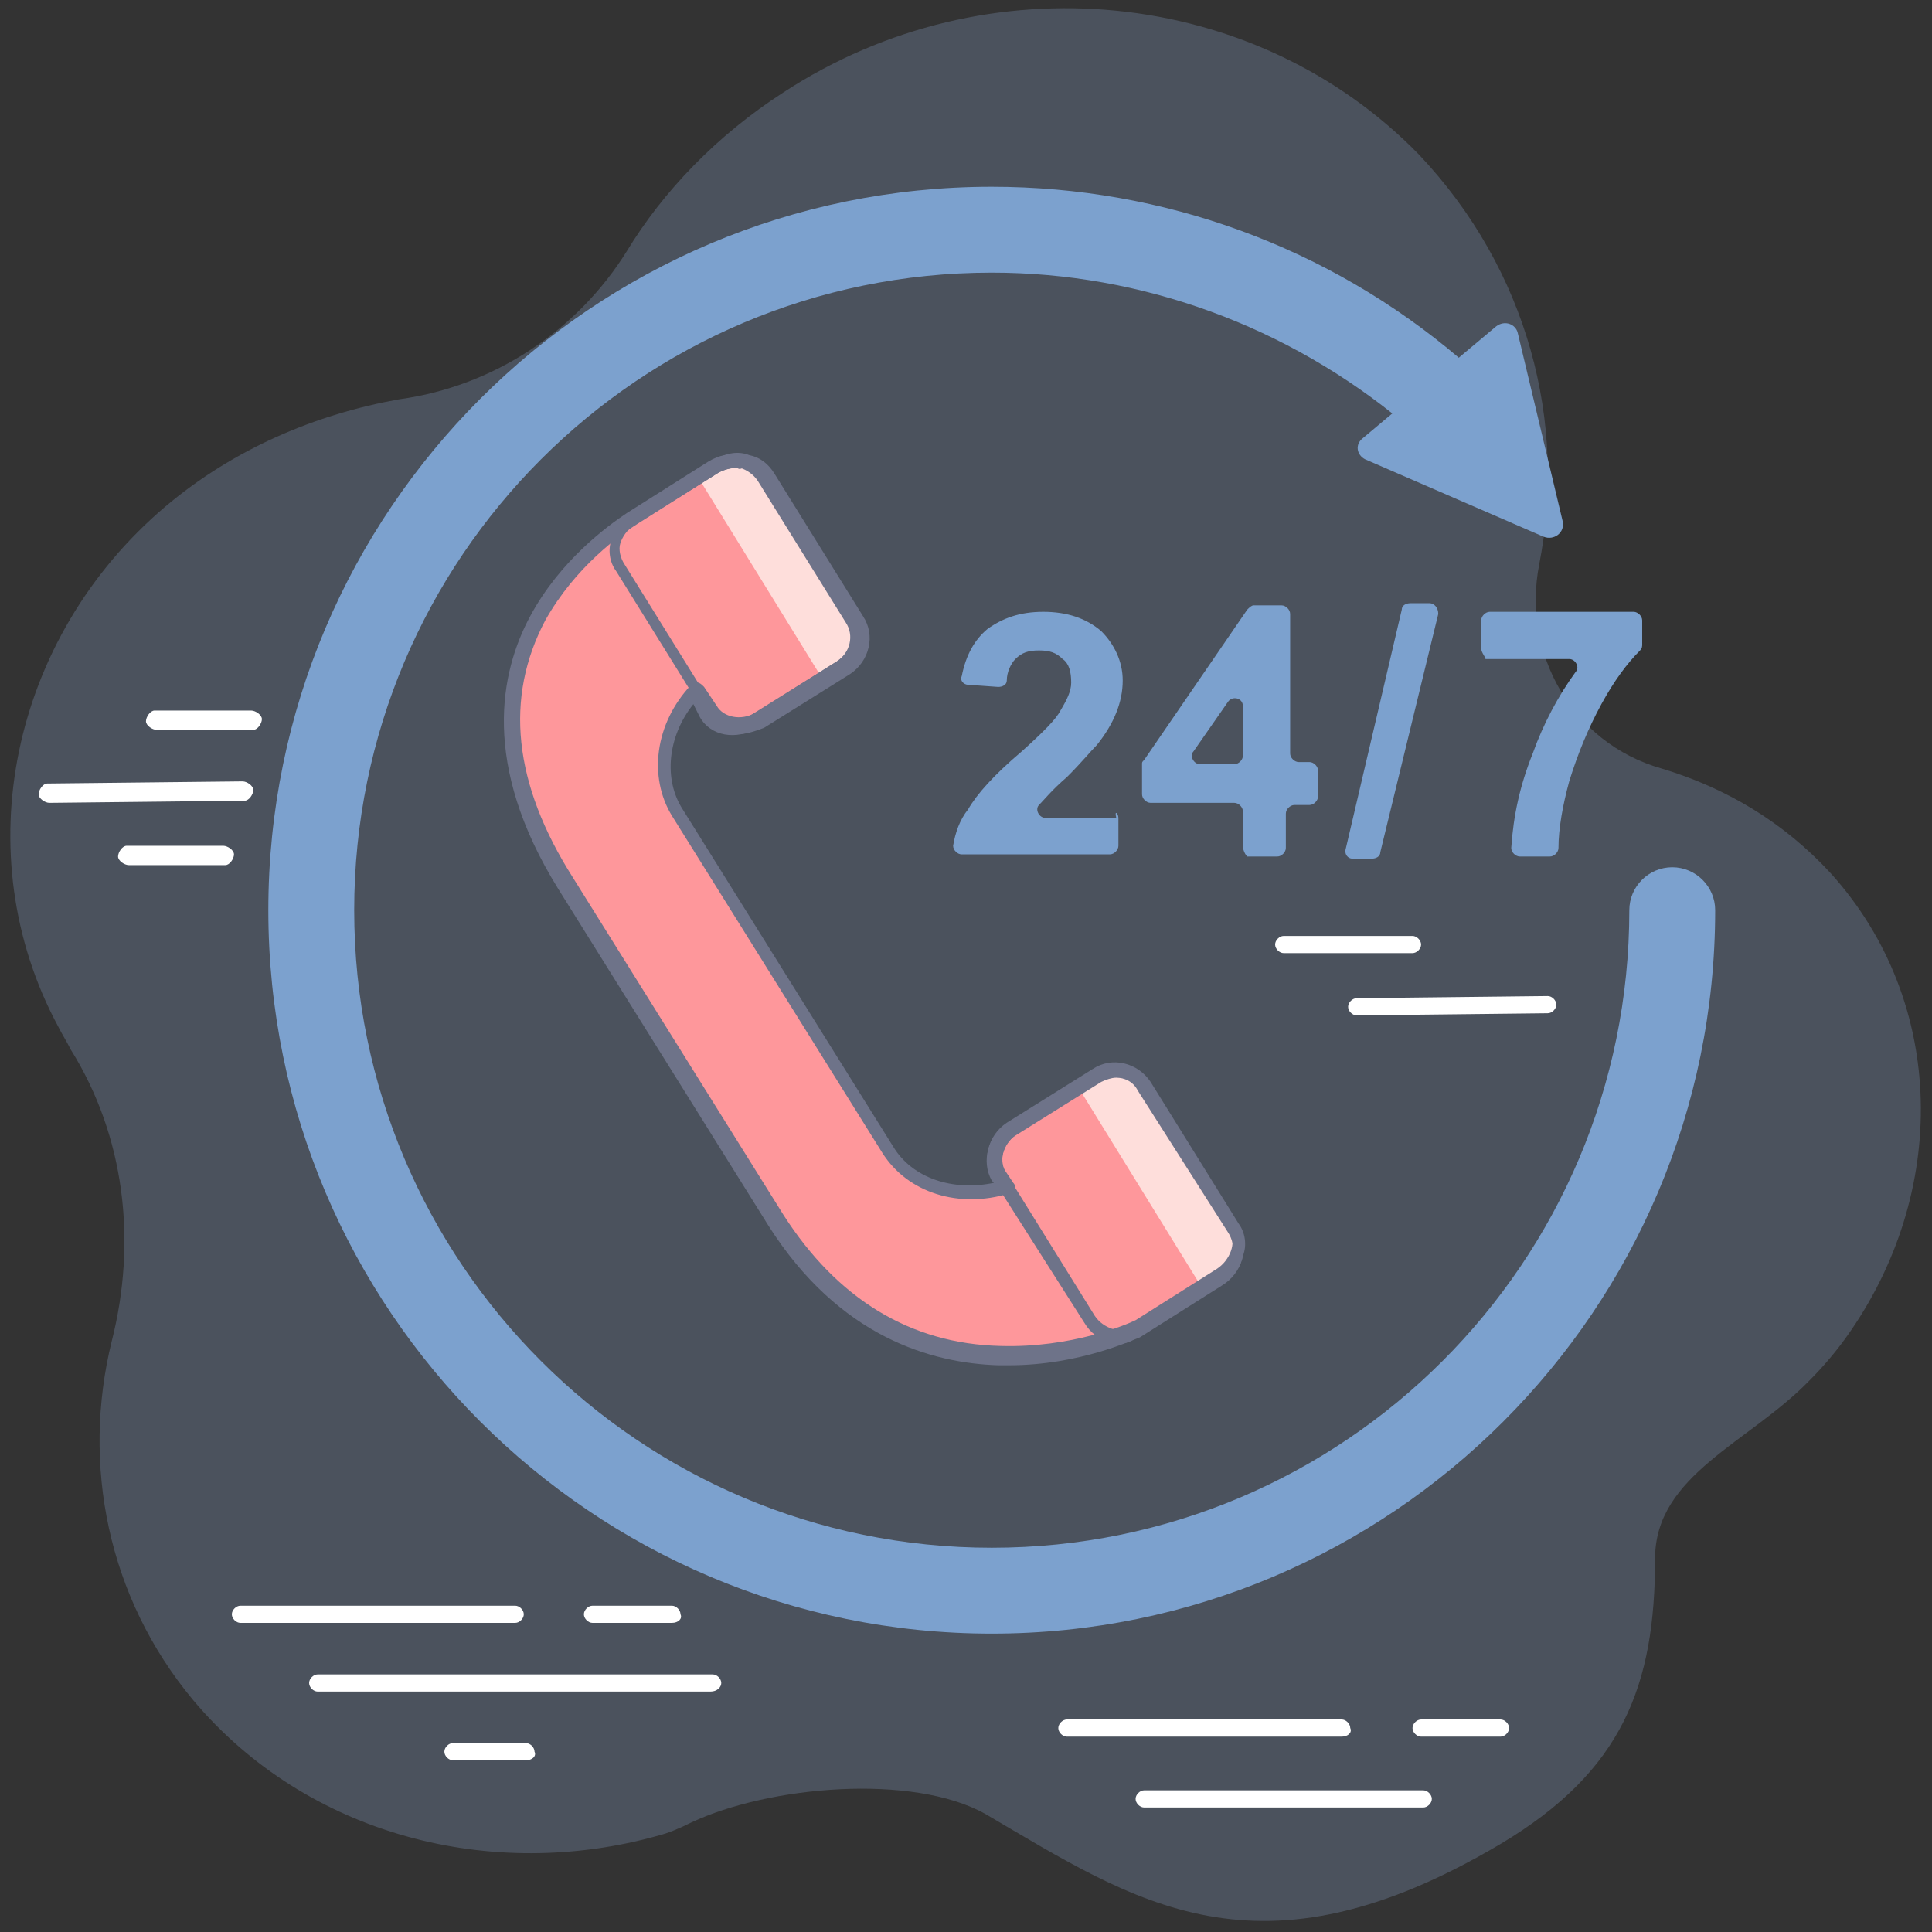
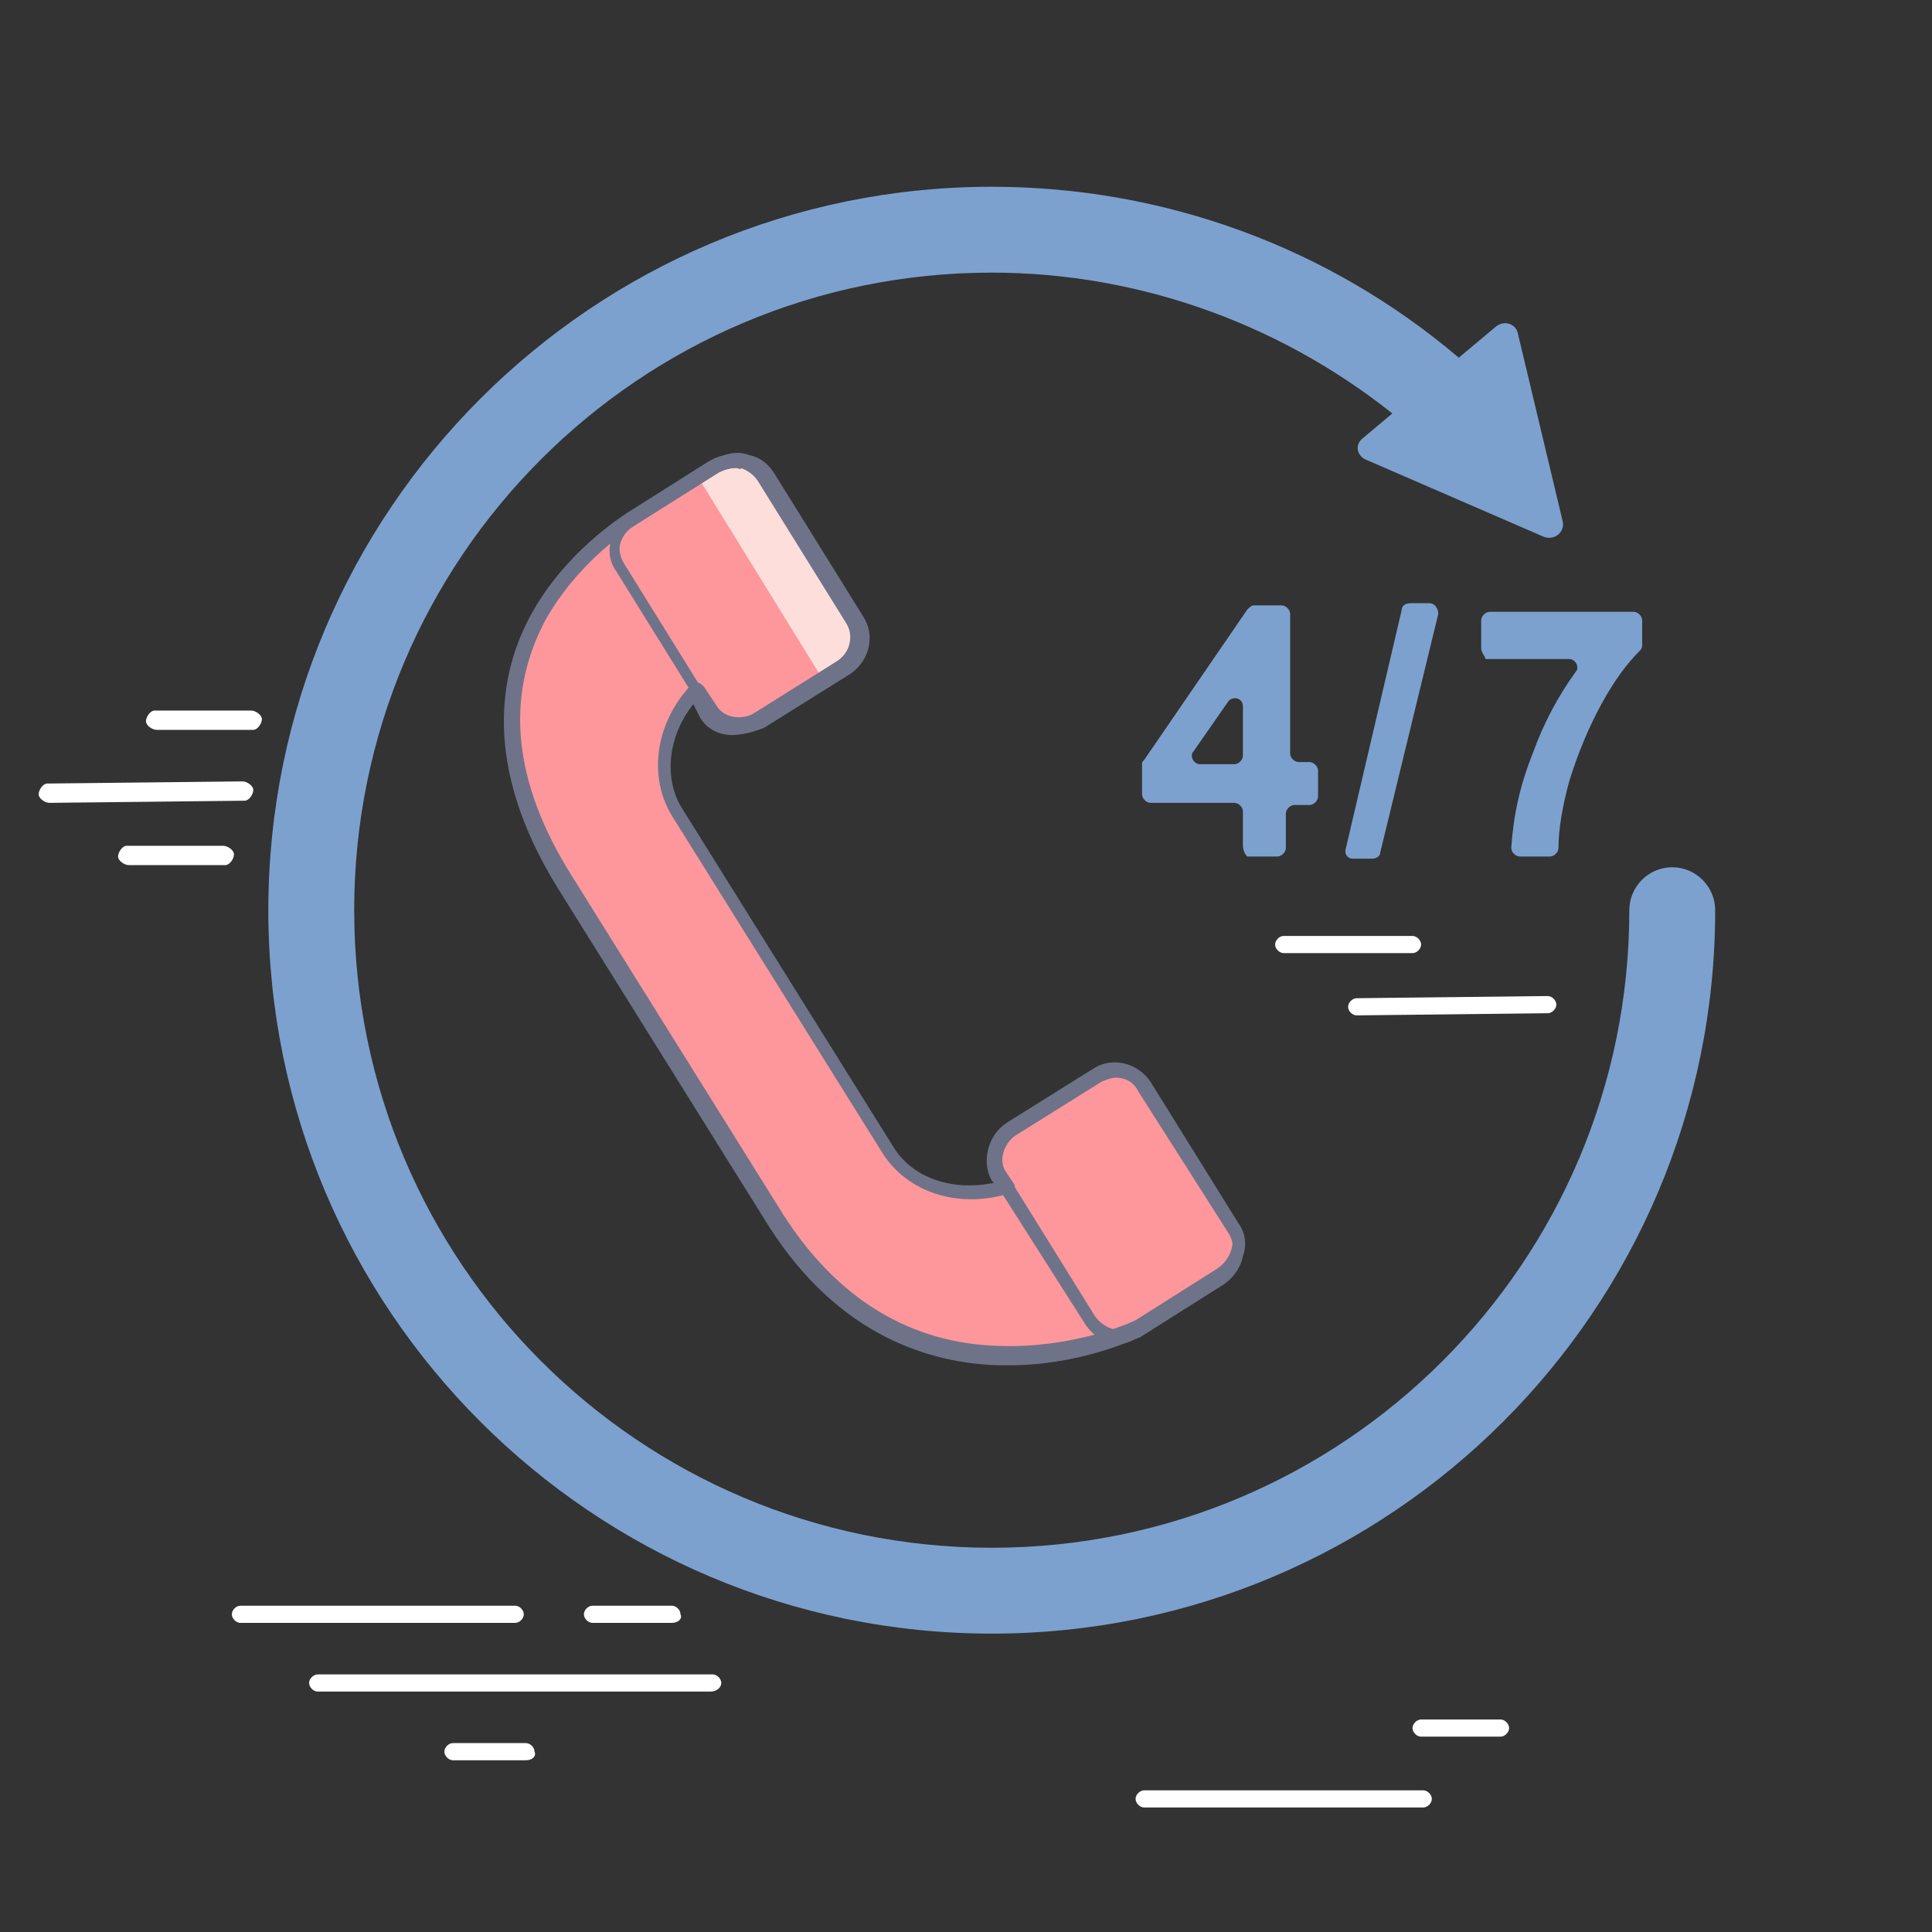
<svg xmlns="http://www.w3.org/2000/svg" version="1.1" id="Layer_1" x="0px" y="0px" viewBox="0 0 90 90" style="enable-background:new 0 0 90 90;" xml:space="preserve">
  <rect x="0" y="0" width="90" height="90" fill="#333333" stroke="none" />
  <style type="text/css">
	.st0{opacity:0.25;fill:#94B3DE;enable-background:new    ;}
	.st1{fill:#FFFFFF;}
	.st2{fill:#FE979B;}
	.st3{fill:#FEDEDB;}
	.st4{fill:#6E7389;}
	.st5{fill:#7CA1CE;}
</style>
  <g>
-     <path class="st0" d="M7.7,23.6c-7.2,6.1-9.3,16.2-5,24.2c0.2,0.4,0.4,0.7,0.6,1.1c2.5,4,3.1,8.9,1.9,13.6   c-1.4,5.7-0.2,11.9,3.8,16.7c5.3,6.3,13.9,8.5,21.7,6.3c0.4-0.1,0.9-0.3,1.5-0.6c3.6-1.7,10.3-2.3,13.7-0.4c7,4.1,12.7,8.1,24,1.4   c5.7-3.4,7.2-7.4,7.2-13.3c0-3.9,4.4-5.4,7.2-8.3c0.6-0.6,1.2-1.3,1.7-2c4.8-6.7,4.7-15.6-0.7-21.6c-2.2-2.4-4.9-4-7.9-4.9   c-4.2-1.2-6.5-5.4-5.7-9.5c1.3-6.6-0.5-13.7-5.6-19.1C58.5-0.6,46-1.9,36.5,4.3c-3.1,2-5.6,4.6-7.3,7.4c-2.3,3.7-6.2,6.3-10.6,6.9   C14.7,19.3,10.9,20.9,7.7,23.6z" />
    <g>
      <path class="st1" d="M6,40.3c-0.2,0-0.5-0.2-0.5-0.4c0-0.2,0.2-0.5,0.4-0.5l4.5,0c0,0,0,0,0,0c0.2,0,0.5,0.2,0.5,0.4    c0,0.2-0.2,0.5-0.4,0.5L6,40.3C6,40.3,6,40.3,6,40.3z" />
      <path class="st1" d="M7.3,34c-0.2,0-0.5-0.2-0.5-0.4c0-0.2,0.2-0.5,0.4-0.5l4.5,0c0,0,0,0,0,0c0.2,0,0.5,0.2,0.5,0.4    c0,0.2-0.2,0.5-0.4,0.5L7.3,34C7.3,34,7.3,34,7.3,34z" />
      <g>
        <path class="st1" d="M2.3,37.4c-0.2,0-0.5-0.2-0.5-0.4c0-0.2,0.2-0.5,0.4-0.5l9.1-0.1c0,0,0,0,0,0c0.2,0,0.5,0.2,0.5,0.4     c0,0.2-0.2,0.5-0.4,0.5L2.3,37.4C2.3,37.4,2.3,37.4,2.3,37.4z" />
      </g>
    </g>
    <g>
      <path class="st1" d="M24,75.6H11.2c-0.2,0-0.4-0.2-0.4-0.4c0-0.2,0.2-0.4,0.4-0.4H24c0.2,0,0.4,0.2,0.4,0.4    C24.4,75.4,24.2,75.6,24,75.6z" />
      <path class="st1" d="M24.5,82h-3.4c-0.2,0-0.4-0.2-0.4-0.4c0-0.2,0.2-0.4,0.4-0.4h3.4c0.2,0,0.4,0.2,0.4,0.4    C25,81.8,24.8,82,24.5,82z" />
      <g>
        <path class="st1" d="M33.1,78.8H14.8c-0.2,0-0.4-0.2-0.4-0.4c0-0.2,0.2-0.4,0.4-0.4h18.4c0.2,0,0.4,0.2,0.4,0.4     C33.6,78.6,33.4,78.8,33.1,78.8z" />
      </g>
      <path class="st1" d="M31.3,75.6h-3.7c-0.2,0-0.4-0.2-0.4-0.4c0-0.2,0.2-0.4,0.4-0.4h3.7c0.2,0,0.4,0.2,0.4,0.4    C31.8,75.4,31.6,75.6,31.3,75.6z" />
    </g>
    <g>
      <path class="st1" d="M59.8,44.4c-0.2,0-0.4-0.2-0.4-0.4c0-0.2,0.2-0.4,0.4-0.4l6,0c0,0,0,0,0,0c0.2,0,0.4,0.2,0.4,0.4    c0,0.2-0.2,0.4-0.4,0.4L59.8,44.4C59.8,44.4,59.8,44.4,59.8,44.4z" />
      <g>
        <path class="st1" d="M63.2,47.3c-0.2,0-0.4-0.2-0.4-0.4c0-0.2,0.2-0.4,0.4-0.4l8.9-0.1c0,0,0,0,0,0c0.2,0,0.4,0.2,0.4,0.4     c0,0.2-0.2,0.4-0.4,0.4L63.2,47.3C63.2,47.3,63.2,47.3,63.2,47.3z" />
      </g>
    </g>
    <g>
      <g>
        <path class="st2" d="M57.5,57.3l-4.2-6.8c-0.4-0.7-1.5-0.9-2.3-0.4l-3.8,2.4c-0.8,0.5-1.1,1.5-0.7,2.2l0.4,0.6     c-2.1,0.7-4.4,0-5.5-1.7l-9.8-15.7c-1.1-1.8-0.7-4.1,0.9-5.7l0.6,0.9c0.4,0.7,1.5,0.9,2.3,0.4l3.8-2.4c0.8-0.5,1.1-1.5,0.7-2.2     l-4.2-6.8c-0.4-0.7-1.5-0.9-2.3-0.4l-3.8,2.4c-0.8,0.5-9.9,6.2-3.1,17l9.8,15.7c6,9.6,16.1,5.5,16.9,5l3.8-2.4     C57.7,59,58,58.1,57.5,57.3z" />
        <g>
-           <path class="st3" d="M57.5,57.3l-4.2-6.8c-0.4-0.7-1.5-0.9-2.3-0.4l-0.8,0.5l5.8,9.4l0.8-0.5C57.7,59,58,58.1,57.5,57.3z" />
          <path class="st3" d="M39.8,28.9l-4.2-6.8c-0.4-0.7-1.5-0.9-2.3-0.4l-0.8,0.5l5.8,9.4l0.8-0.5C39.9,30.6,40.2,29.7,39.8,28.9z" />
        </g>
        <path class="st4" d="M52.1,62.6c-0.1,0-0.3,0-0.4-0.1c-0.5-0.1-0.9-0.4-1.2-0.9L46.3,55c-0.6-0.9-0.3-2.1,0.6-2.7l4-2.5     c0.9-0.6,2.1-0.3,2.7,0.6l4.1,6.6c0.3,0.4,0.4,1,0.2,1.5c-0.1,0.5-0.4,0.9-0.9,1.2l-4,2.5C52.8,62.5,52.4,62.6,52.1,62.6z      M52,50.2c-0.2,0-0.5,0.1-0.7,0.2l-4,2.5c-0.6,0.4-0.8,1.2-0.4,1.8l4.1,6.6l0,0c0.2,0.3,0.5,0.5,0.8,0.6c0.3,0.1,0.7,0,1-0.2     l4-2.5c0.3-0.2,0.5-0.5,0.6-0.8c0.1-0.3,0-0.7-0.2-1L53,50.8C52.8,50.4,52.4,50.2,52,50.2z" />
        <path class="st4" d="M34.4,34.2c-0.1,0-0.3,0-0.4-0.1c-0.5-0.1-0.9-0.4-1.2-0.9l-4.1-6.6c-0.3-0.4-0.4-1-0.2-1.5     c0.1-0.5,0.4-0.9,0.9-1.2l4-2.5c0.4-0.3,1-0.4,1.5-0.2c0.5,0.1,0.9,0.4,1.2,0.9l4.1,6.6c0.6,0.9,0.3,2.1-0.6,2.7l-4,2.5     C35.1,34.1,34.7,34.2,34.4,34.2z M34.2,21.8c-0.2,0-0.5,0.1-0.7,0.2l-4,2.5c-0.3,0.2-0.5,0.5-0.6,0.8c-0.1,0.3,0,0.7,0.2,1     l4.1,6.6l0,0c0.2,0.3,0.5,0.5,0.8,0.6c0.3,0.1,0.7,0,1-0.2l4-2.5c0.6-0.4,0.8-1.2,0.4-1.8l-4.1-6.6c-0.2-0.3-0.5-0.5-0.8-0.6     C34.4,21.8,34.3,21.8,34.2,21.8z" />
        <path class="st4" d="M47,63.6c-0.2,0-0.3,0-0.5,0c-3.1-0.1-7.4-1.3-10.7-6.5l-9.8-15.7c-3.6-5.8-2.7-10.1-1.3-12.7     c1.4-2.6,3.6-4.2,4.5-4.8l3.8-2.4c0.5-0.3,1-0.4,1.5-0.3c0.5,0.1,1,0.4,1.2,0.8l4.2,6.8c0.5,0.9,0.2,2.1-0.8,2.7l-3.8,2.4     c-1,0.6-2.2,0.4-2.7-0.5l-0.3-0.6c-1.2,1.5-1.4,3.5-0.5,4.9l9.8,15.7c0.9,1.5,2.8,2.1,4.7,1.7L46.2,55c-0.5-0.9-0.2-2.1,0.8-2.7     l3.8-2.4c1-0.6,2.2-0.4,2.7,0.5l4.2,6.8l0,0c0.5,0.9,0.2,2.1-0.8,2.7l-3.8,2.4C52.8,62.4,50.3,63.6,47,63.6z M34.3,21.8     c-0.3,0-0.6,0.1-0.8,0.2l-3.8,2.4c-0.8,0.5-2.9,2-4.3,4.5c-1.9,3.6-1.5,7.6,1.3,12l9.8,15.7c2.5,3.9,5.9,6,10.1,6.1     c3.3,0.1,5.9-1,6.3-1.2l3.8-2.4c0.6-0.4,0.9-1.2,0.6-1.7L53,50.7c-0.3-0.5-1.1-0.7-1.8-0.3l-3.8,2.4c-0.6,0.4-0.9,1.2-0.6,1.7     l0.4,0.6c0.1,0.1,0.1,0.2,0,0.3c0,0.1-0.1,0.2-0.2,0.2c-2.3,0.7-4.7,0-5.9-1.9l-9.8-15.7c-1.1-1.8-0.8-4.3,0.9-6.1     c0.1-0.1,0.2-0.1,0.3-0.1c0.1,0,0.2,0.1,0.3,0.2l0.6,0.9c0.3,0.5,1.1,0.7,1.8,0.3l3.8-2.4c0.6-0.4,0.9-1.2,0.6-1.7l-4.2-6.8     c-0.2-0.3-0.4-0.4-0.8-0.5C34.4,21.9,34.4,21.8,34.3,21.8z" />
      </g>
      <path class="st5" d="M46.2,76.1c-18.6,0-33.7-15.1-33.7-33.7c0-18.6,15.1-33.7,33.7-33.7c8,0,15.7,2.8,21.8,8    c0.8,0.7,0.9,2,0.2,2.8c-0.7,0.8-2,0.9-2.8,0.2c-5.4-4.5-12.2-7-19.2-7c-16.4,0-29.7,13.3-29.7,29.7s13.3,29.7,29.7,29.7    c16.4,0,29.7-13.3,29.7-29.7c0-1.1,0.9-2,2-2c1.1,0,2,0.9,2,2C79.9,61,64.8,76.1,46.2,76.1z" />
      <g>
-         <path class="st5" d="M52.1,38.1v1.3c0,0.2-0.2,0.4-0.4,0.4h-6.9c-0.2,0-0.4-0.2-0.4-0.4c0.1-0.6,0.3-1.2,0.7-1.7     c0.4-0.7,1.2-1.6,2.5-2.7c1-0.9,1.6-1.5,1.8-1.9c0.3-0.5,0.5-0.9,0.5-1.3c0-0.5-0.1-0.9-0.4-1.1c-0.3-0.3-0.6-0.4-1.1-0.4     c-0.5,0-0.8,0.1-1.1,0.4c-0.2,0.2-0.4,0.6-0.4,1c0,0.2-0.2,0.3-0.4,0.3l-1.4-0.1c-0.2,0-0.4-0.2-0.3-0.4c0.2-1,0.6-1.7,1.2-2.2     c0.7-0.5,1.5-0.8,2.6-0.8c1.1,0,2,0.3,2.7,0.9c0.6,0.6,1,1.4,1,2.3c0,0.5-0.1,1-0.3,1.5c-0.2,0.5-0.5,1-0.9,1.5     c-0.3,0.3-0.7,0.8-1.4,1.5c-0.7,0.6-1.1,1.1-1.3,1.3c0,0,0,0,0,0c-0.2,0.2,0,0.6,0.3,0.6h3.3C51.9,37.7,52.1,37.9,52.1,38.1z" />
        <path class="st5" d="M57.9,39.4v-1.6c0-0.2-0.2-0.4-0.4-0.4h-3.9c-0.2,0-0.4-0.2-0.4-0.4v-1.4c0-0.1,0-0.1,0.1-0.2l4.8-7     c0.1-0.1,0.2-0.2,0.3-0.2h1.3c0.2,0,0.4,0.2,0.4,0.4l0,6.5c0,0.2,0.2,0.4,0.4,0.4H61c0.2,0,0.4,0.2,0.4,0.4v1.2     c0,0.2-0.2,0.4-0.4,0.4h-0.7c-0.2,0-0.4,0.2-0.4,0.4l0,1.6c0,0.2-0.2,0.4-0.4,0.4h-1.4C58,39.8,57.9,39.6,57.9,39.4z M57.9,35.2     v-2.3c0-0.4-0.5-0.5-0.7-0.2L55.6,35c-0.2,0.2,0,0.6,0.3,0.6h1.6C57.7,35.6,57.9,35.4,57.9,35.2z" />
        <path class="st5" d="M62.7,39.5l2.6-11.1c0-0.2,0.2-0.3,0.4-0.3h0.9c0.2,0,0.4,0.2,0.4,0.5l-2.7,11.1c0,0.2-0.2,0.3-0.4,0.3h-0.9     C62.8,40,62.6,39.8,62.7,39.5z" />
        <path class="st5" d="M69,30.2l0-1.3c0-0.2,0.2-0.4,0.4-0.4h6.7c0.2,0,0.4,0.2,0.4,0.4V30c0,0.1,0,0.2-0.1,0.3     c-0.6,0.6-1.2,1.4-1.8,2.5c-0.6,1.1-1.1,2.3-1.5,3.6c-0.3,1.1-0.5,2.2-0.5,3.1c0,0.2-0.2,0.4-0.4,0.4h-1.4     c-0.2,0-0.4-0.2-0.4-0.4c0.1-1.5,0.4-2.9,1-4.4c0.5-1.4,1.2-2.7,2-3.8c0.2-0.2,0-0.6-0.3-0.6h-3.9C69.2,30.6,69,30.4,69,30.2z" />
      </g>
      <path class="st5" d="M63.5,20.4l6.2-5.2c0.4-0.3,0.9-0.1,1,0.3l2.1,8.8c0.1,0.5-0.4,0.9-0.9,0.7l-8.3-3.6    C63.2,21.2,63.1,20.7,63.5,20.4z" />
    </g>
    <g>
-       <path class="st1" d="M62.5,80.9H49.7c-0.2,0-0.4-0.2-0.4-0.4c0-0.2,0.2-0.4,0.4-0.4h12.8c0.2,0,0.4,0.2,0.4,0.4    C63,80.7,62.8,80.9,62.5,80.9z" />
      <g>
        <path class="st1" d="M66.3,84.2h-13c-0.2,0-0.4-0.2-0.4-0.4c0-0.2,0.2-0.4,0.4-0.4h13c0.2,0,0.4,0.2,0.4,0.4     C66.7,84,66.5,84.2,66.3,84.2z" />
      </g>
      <path class="st1" d="M69.9,80.9h-3.7c-0.2,0-0.4-0.2-0.4-0.4c0-0.2,0.2-0.4,0.4-0.4h3.7c0.2,0,0.4,0.2,0.4,0.4    C70.3,80.7,70.1,80.9,69.9,80.9z" />
    </g>
  </g>
</svg>